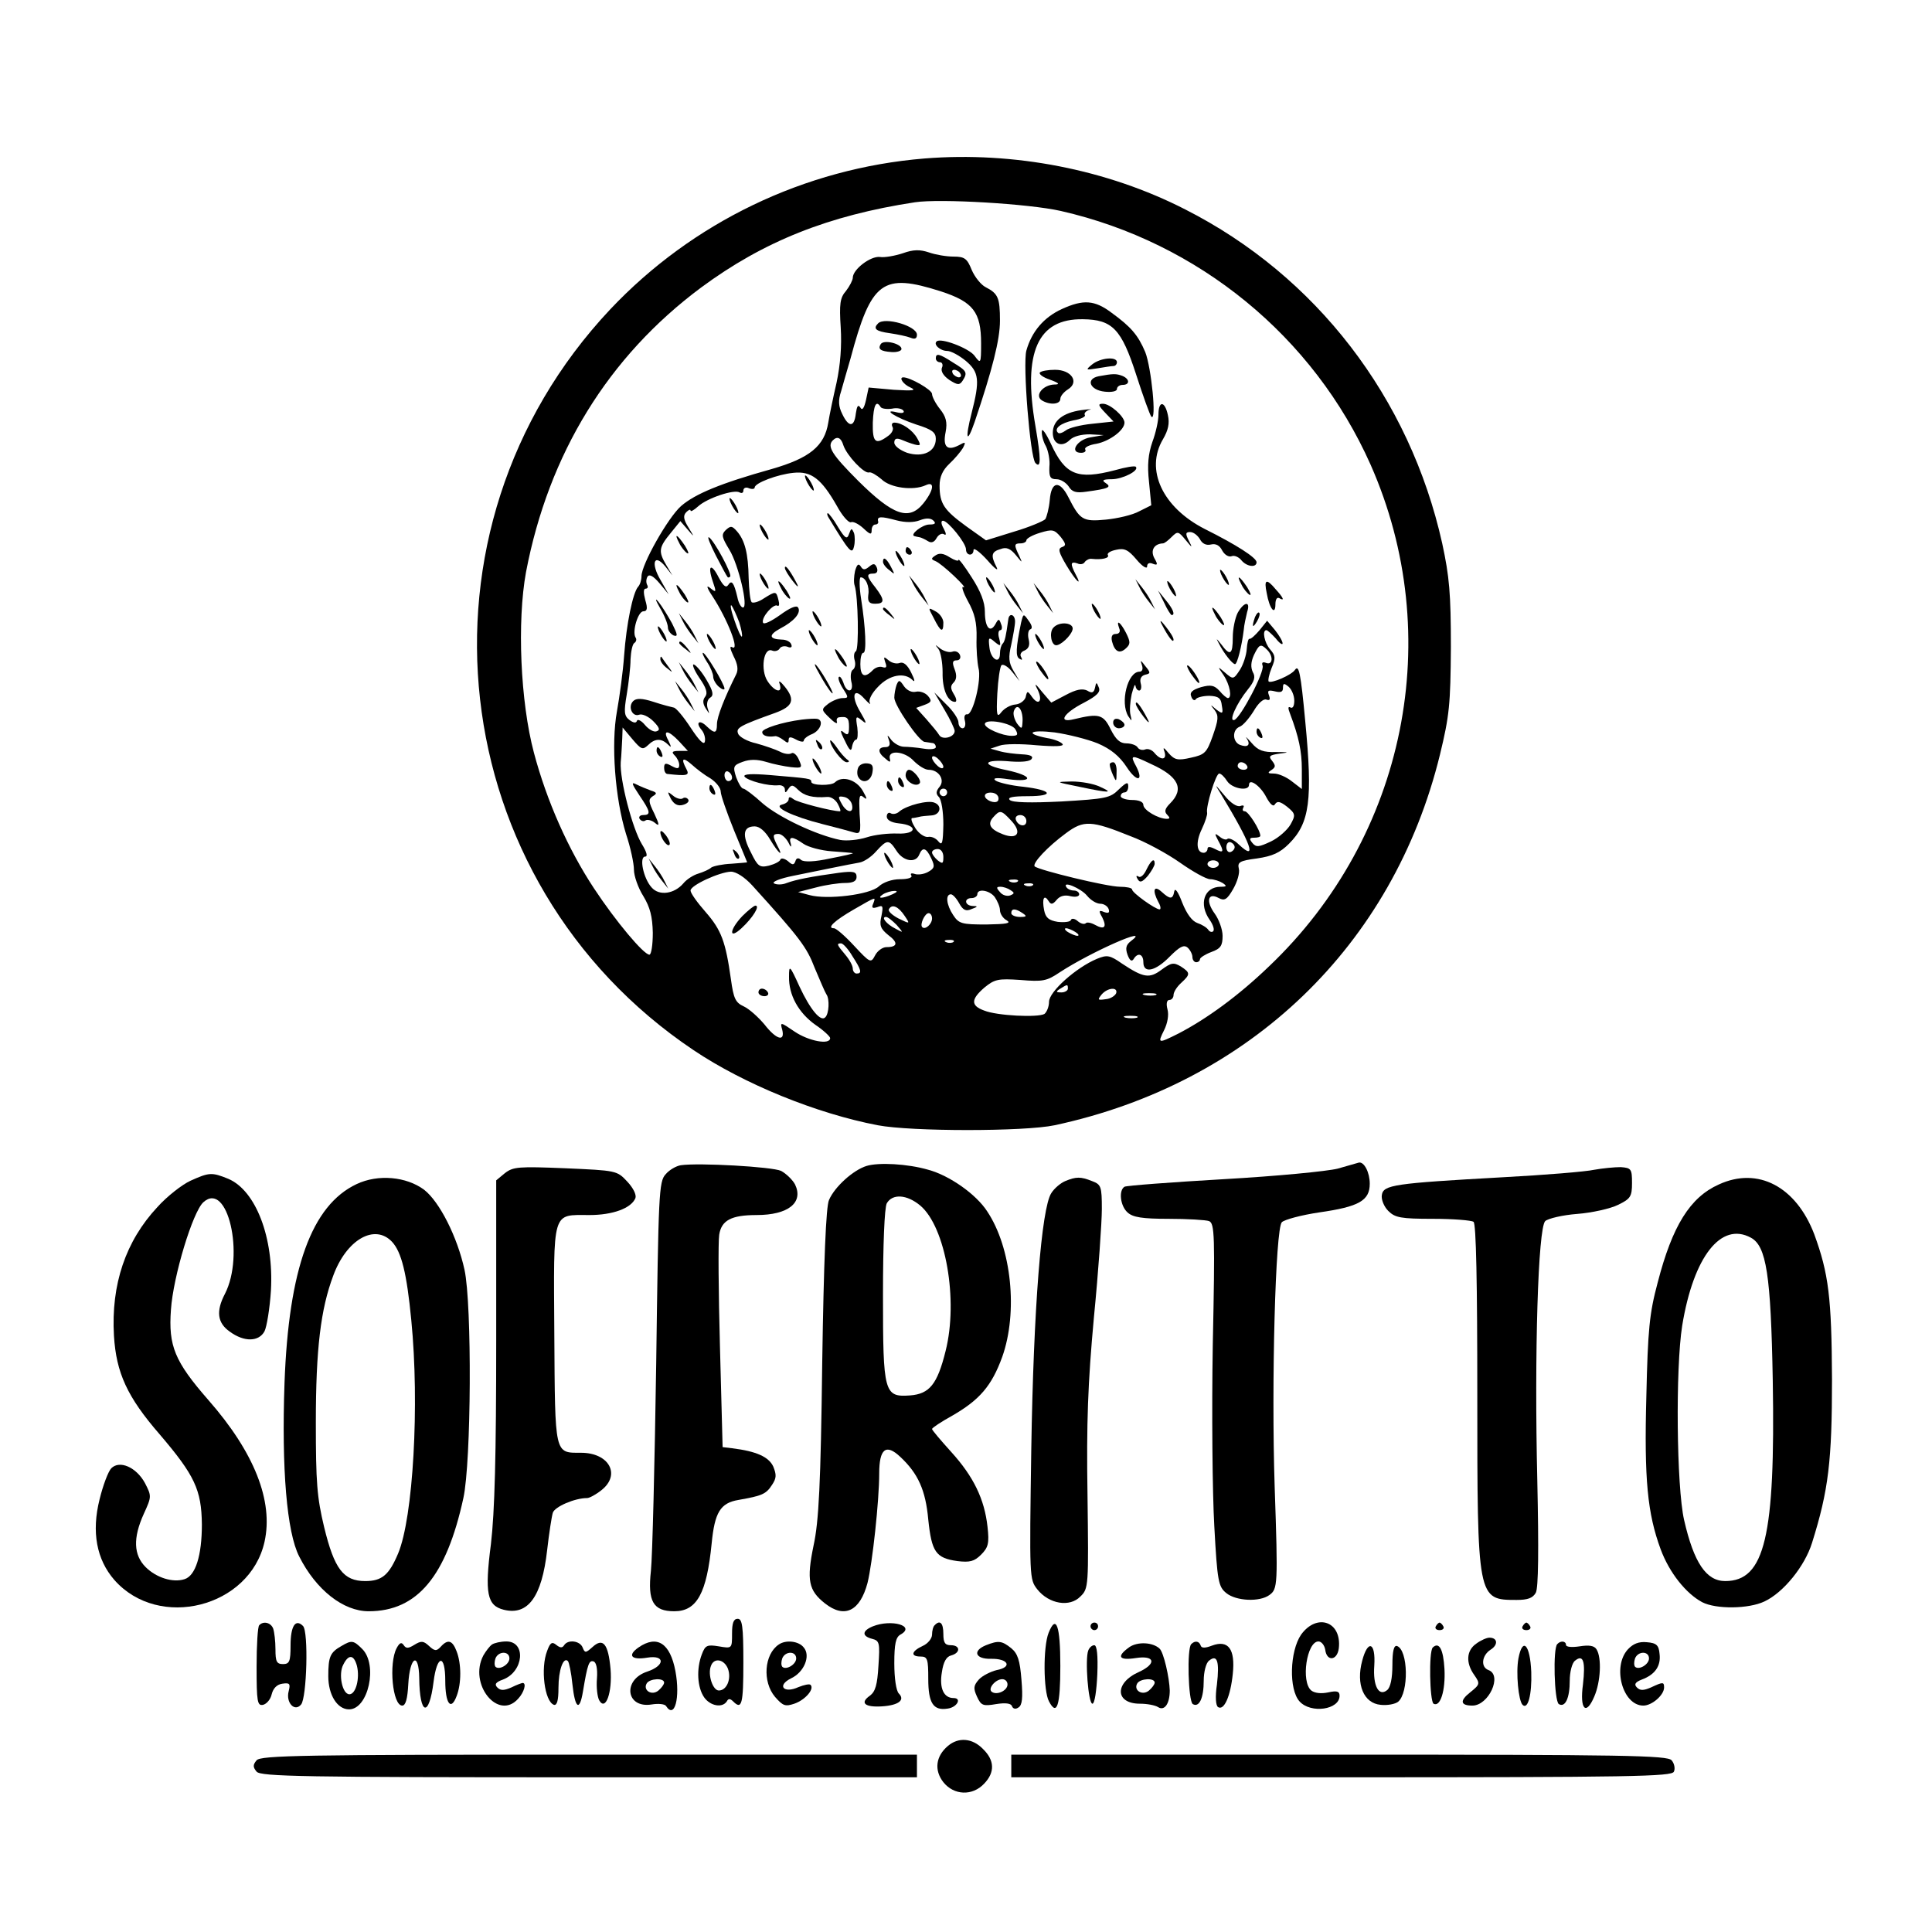
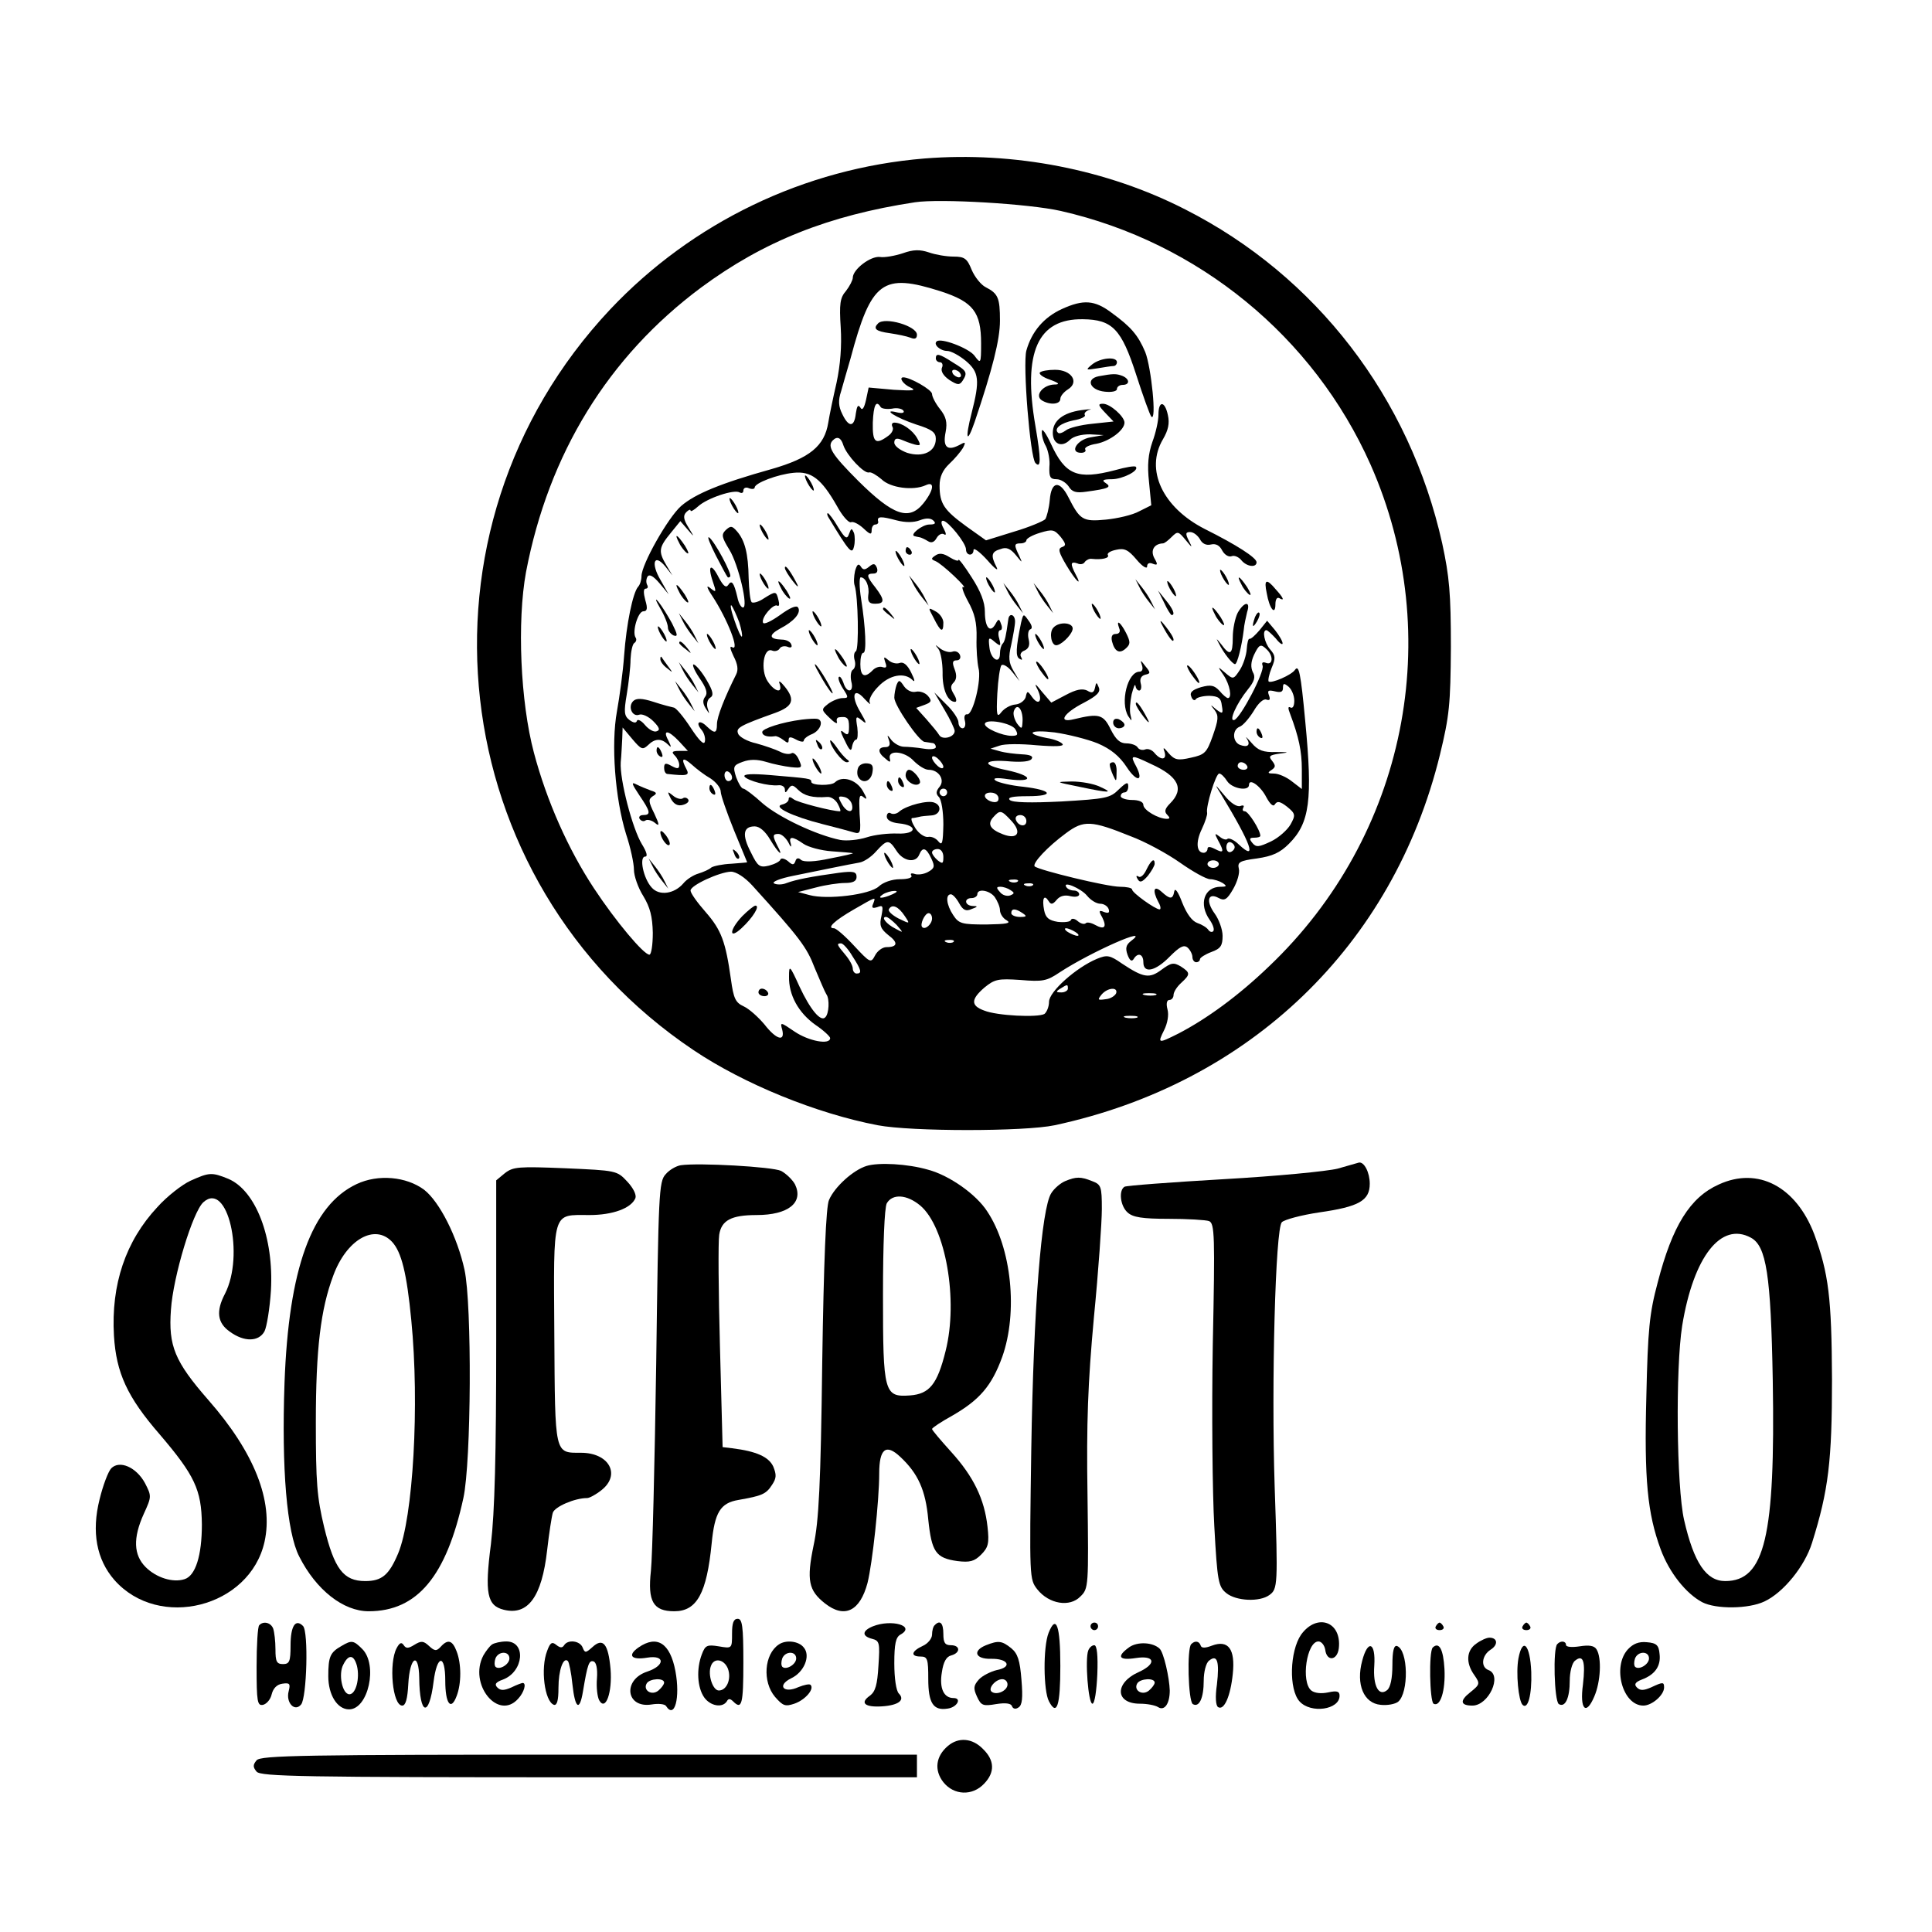
<svg xmlns="http://www.w3.org/2000/svg" version="1.0" width="512pt" height="512pt" viewBox="0 0 512 512" preserveAspectRatio="xMidYMid meet">
  <g transform="translate(0,512) scale(0.1,-0.1)" fill="#000000" stroke="none">
    <path d="M2450 4700 c-318 -26 -615 -169 -833 -400 -549 -584 -444 -1517 221 -1963 134 -90 326 -168 488 -199 89 -17 389 -17 469 0 517 111 897 476 1021 982 25 103 28 133 29 285 0 142 -4 187 -23 275 -86 386 -334 709 -681 885 -207 106 -454 154 -691 135z m361 -139 c365 -83 670 -333 821 -672 201 -454 94 -985 -269 -1330 -81 -78 -165 -139 -240 -178 -54 -27 -56 -27 -38 9 9 18 13 40 9 55 -4 15 -2 25 5 25 6 0 11 6 11 13 0 8 9 22 20 32 25 23 25 27 -1 44 -19 11 -25 10 -51 -9 -32 -24 -48 -21 -104 16 -33 23 -40 24 -67 13 -55 -23 -127 -87 -127 -114 0 -13 -6 -27 -12 -32 -17 -10 -126 -5 -160 9 -36 13 -35 30 1 61 27 22 36 24 95 20 59 -5 70 -3 104 20 84 55 248 127 189 83 -13 -10 -15 -19 -9 -36 6 -16 11 -19 16 -12 11 19 26 14 26 -8 0 -31 32 -24 70 15 26 26 37 32 47 24 7 -6 13 -18 13 -25 0 -8 5 -14 10 -14 6 0 10 4 10 8 0 4 14 13 30 19 25 9 30 17 30 43 0 17 -10 44 -21 59 -24 33 -18 57 11 41 15 -8 22 -4 38 24 11 19 18 43 15 54 -4 17 2 21 48 27 41 6 61 15 85 39 55 55 63 116 43 325 -12 129 -17 150 -27 136 -9 -14 -63 -37 -70 -31 -2 3 1 19 8 36 11 26 10 33 -4 49 -15 17 -22 51 -10 51 3 0 14 -10 25 -22 10 -13 18 -18 18 -13 0 6 -9 21 -20 35 l-21 25 -20 -25 c-12 -14 -23 -24 -27 -23 -3 1 -6 -12 -7 -27 -1 -16 -9 -41 -18 -55 -17 -26 -18 -26 -39 -8 -21 18 -21 18 -4 -7 16 -24 23 -60 11 -60 -3 0 -13 8 -22 19 -14 15 -23 17 -49 10 -23 -7 -31 -14 -26 -25 3 -9 9 -12 12 -7 3 5 20 9 36 9 24 -1 31 -6 33 -26 4 -22 2 -23 -15 -10 -16 14 -17 14 -4 -2 11 -15 10 -25 -5 -68 -16 -45 -21 -50 -58 -58 -35 -8 -43 -6 -59 12 -13 16 -16 17 -11 4 7 -22 -9 -24 -26 -4 -6 8 -17 13 -25 10 -7 -3 -16 -1 -20 5 -3 6 -17 11 -30 11 -17 0 -28 10 -42 38 -19 39 -31 42 -97 26 -44 -11 -28 16 27 44 34 18 44 28 39 40 -6 15 -7 15 -10 0 -3 -14 -8 -16 -21 -8 -13 6 -29 3 -57 -12 l-38 -20 -24 28 c-19 24 -22 25 -12 6 14 -29 3 -44 -15 -19 -12 17 -13 17 -17 -1 -3 -9 -15 -18 -27 -19 -13 -1 -29 -10 -37 -20 -12 -16 -14 -10 -11 49 2 37 7 71 11 75 4 4 17 -3 28 -17 l20 -25 -16 27 c-13 22 -14 36 -6 70 5 24 10 51 10 61 0 19 -16 24 -18 5 -6 -44 -9 -58 -15 -64 -4 -4 -7 -16 -7 -26 0 -30 -25 -15 -28 17 -3 26 -2 28 14 14 16 -13 17 -12 12 9 -4 12 -2 22 3 22 4 0 6 7 2 16 -5 15 -7 15 -15 0 -14 -25 -28 -9 -28 33 0 25 -11 54 -35 91 -19 30 -35 51 -35 46 0 -4 -10 -1 -23 7 -17 11 -28 12 -38 5 -12 -8 -12 -10 0 -15 8 -3 30 -21 50 -40 20 -19 31 -32 24 -29 -6 4 -1 -13 12 -37 18 -32 24 -57 23 -98 -1 -29 2 -65 5 -79 9 -31 -15 -126 -30 -123 -6 1 -9 -6 -6 -17 3 -11 0 -20 -6 -20 -6 0 -11 7 -11 16 0 8 -14 30 -32 47 l-32 32 27 -46 c15 -25 27 -51 27 -56 0 -17 -33 -25 -41 -11 -4 7 -20 26 -34 42 l-27 30 22 8 c19 7 20 11 9 24 -7 8 -21 13 -31 11 -11 -3 -24 3 -32 14 -12 18 -14 18 -20 4 -3 -9 -6 -24 -6 -34 0 -20 65 -115 80 -117 6 -1 15 -2 20 -3 6 0 10 -5 10 -11 0 -5 -14 -7 -32 -4 -18 3 -42 5 -52 5 -11 0 -25 8 -33 17 -12 16 -13 16 -7 0 4 -12 1 -18 -10 -18 -20 0 -21 -14 0 -30 12 -11 15 -11 12 0 -5 24 40 19 63 -6 13 -13 30 -24 40 -24 27 0 44 -27 29 -45 -10 -12 -10 -19 -2 -27 7 -7 12 -39 12 -73 -1 -49 -3 -57 -13 -45 -7 9 -19 14 -28 12 -9 -1 -24 9 -33 23 -9 14 -13 26 -9 27 5 0 13 2 18 3 6 2 20 3 33 4 24 1 30 26 8 34 -17 7 -72 -7 -92 -23 -7 -7 -18 -9 -24 -5 -5 3 -10 -1 -10 -9 0 -9 12 -16 32 -18 51 -5 48 -29 -3 -27 -24 1 -61 -3 -82 -10 -22 -7 -53 -10 -70 -7 -64 13 -163 60 -206 97 -24 22 -47 39 -51 39 -5 0 -13 14 -19 30 -9 28 -8 32 17 41 19 7 38 7 62 0 19 -6 49 -12 66 -14 30 -3 31 -2 21 20 -5 12 -14 20 -19 17 -6 -4 -20 -2 -31 4 -12 6 -41 16 -63 22 -23 5 -45 17 -48 26 -6 15 4 21 99 55 46 17 53 34 25 69 -12 15 -18 18 -14 8 9 -27 -13 -22 -32 7 -19 29 -11 90 12 81 7 -3 16 -1 20 5 3 6 13 8 21 5 9 -4 13 -1 10 6 -2 7 -13 13 -25 13 -34 1 -36 12 -5 29 37 19 57 42 48 56 -4 7 -22 -1 -48 -20 -24 -17 -43 -26 -45 -20 -5 14 28 51 38 45 5 -3 6 4 3 15 -6 24 -7 24 -39 4 -13 -9 -28 -13 -32 -10 -4 4 -7 33 -8 64 -1 65 -10 100 -31 124 -13 15 -17 15 -30 3 -12 -12 -10 -19 10 -52 24 -39 51 -153 36 -153 -5 0 -12 12 -15 28 -9 38 -15 46 -24 32 -6 -9 -13 -3 -25 19 -20 40 -31 34 -16 -10 10 -29 9 -30 -6 -18 -12 10 -11 3 5 -21 40 -61 74 -148 52 -135 -7 4 -5 -5 4 -24 11 -21 13 -36 7 -48 -31 -62 -51 -113 -51 -132 0 -25 -6 -26 -27 -6 -19 19 -31 11 -14 -9 7 -8 11 -22 9 -31 -2 -11 -15 2 -38 37 -19 29 -39 53 -45 53 -5 1 -29 7 -53 15 -31 10 -46 10 -54 2 -15 -15 -2 -43 16 -36 8 3 25 -5 37 -17 17 -17 19 -24 9 -27 -7 -3 -21 5 -31 17 -9 11 -19 16 -21 11 -2 -7 -9 -6 -20 2 -14 11 -15 21 -7 68 5 30 10 72 10 93 1 20 5 40 10 43 5 3 7 10 3 15 -9 16 7 69 21 69 10 0 12 7 5 30 -5 19 -5 30 1 30 6 0 7 5 4 10 -3 6 -3 15 1 22 5 7 15 2 32 -18 l24 -29 -21 37 c-27 45 -18 73 12 37 l19 -24 -16 27 c-22 37 -20 47 11 85 l26 32 19 -22 c19 -22 19 -22 2 6 -13 21 -14 31 -5 40 6 6 11 8 11 4 0 -4 9 1 20 11 24 22 96 46 110 37 6 -3 10 -1 10 5 0 7 7 10 15 6 8 -3 15 -2 15 2 0 12 61 35 103 39 47 5 74 -16 115 -88 14 -26 31 -45 37 -43 6 3 21 -5 33 -16 18 -17 22 -18 22 -5 0 8 4 15 10 15 5 0 9 4 7 9 -3 13 8 13 49 2 23 -6 45 -6 61 0 18 7 30 6 37 -1 7 -7 4 -10 -11 -10 -19 0 -54 -28 -39 -31 3 -1 9 -2 14 -3 4 -1 13 -5 21 -10 9 -6 17 -3 23 8 5 9 14 14 20 10 6 -4 6 2 -1 15 -7 12 -8 21 -2 21 13 0 61 -59 61 -76 0 -17 20 -19 20 -1 1 6 17 -6 37 -28 19 -22 30 -30 24 -18 -16 31 -14 41 11 48 15 6 26 1 40 -16 18 -22 18 -22 9 -2 -14 29 -14 33 4 33 8 0 15 4 15 8 0 5 16 14 36 20 33 10 38 9 55 -11 14 -18 15 -23 3 -27 -11 -4 -8 -14 12 -48 25 -42 44 -60 24 -23 -14 27 -13 34 5 28 8 -4 17 -2 20 4 4 5 12 9 18 8 27 -3 48 2 43 10 -3 5 7 11 22 14 22 5 32 0 54 -26 15 -18 28 -26 28 -18 0 8 6 11 15 7 13 -5 14 -2 4 15 -11 21 0 38 23 39 4 0 14 8 23 17 16 16 18 15 37 -8 18 -22 19 -22 8 -1 -9 18 -8 22 4 22 9 0 20 -9 26 -19 6 -12 17 -17 29 -14 13 3 23 -2 30 -16 6 -11 17 -18 25 -15 7 3 19 -2 26 -11 14 -17 40 -20 40 -5 0 12 -53 46 -137 88 -112 57 -159 157 -111 238 14 24 18 42 13 64 -8 38 -25 39 -25 1 0 -16 -7 -48 -16 -72 -11 -32 -14 -61 -9 -106 l6 -62 -32 -16 c-18 -10 -58 -19 -88 -22 -62 -6 -69 -1 -100 60 -23 45 -45 42 -49 -8 -2 -22 -8 -45 -12 -51 -5 -5 -42 -21 -83 -33 l-74 -23 -52 37 c-59 43 -71 60 -71 108 0 23 8 41 26 58 14 13 30 32 36 42 8 16 7 17 -11 7 -31 -16 -43 -4 -35 35 5 26 1 41 -15 61 -12 15 -21 33 -21 40 0 11 -58 44 -76 44 -13 0 0 -19 19 -27 17 -8 6 -9 -44 -6 l-67 6 -7 -33 c-5 -22 -10 -29 -15 -20 -6 9 -9 4 -12 -16 -4 -37 -19 -37 -36 -1 -10 20 -11 36 -3 60 5 17 16 57 25 87 55 206 85 227 239 178 86 -28 107 -55 107 -138 0 -55 -1 -55 -18 -32 -16 20 -90 48 -100 37 -9 -8 10 -25 28 -25 10 0 32 -12 49 -26 36 -30 38 -52 16 -138 -18 -70 -13 -85 8 -24 47 139 67 218 67 268 0 61 -5 72 -38 89 -12 6 -29 27 -37 46 -12 30 -19 35 -48 35 -19 0 -48 5 -65 11 -24 8 -41 8 -69 -2 -21 -7 -49 -12 -61 -10 -25 3 -72 -33 -72 -55 0 -6 -8 -22 -18 -35 -16 -18 -18 -35 -14 -97 3 -49 -1 -99 -11 -146 -9 -39 -19 -87 -22 -106 -10 -62 -49 -94 -150 -123 -136 -38 -203 -66 -240 -98 -35 -31 -105 -155 -105 -186 0 -10 -4 -23 -9 -28 -14 -16 -31 -99 -37 -182 -3 -43 -12 -109 -19 -148 -16 -87 -5 -231 24 -325 12 -36 21 -78 21 -95 0 -16 11 -48 25 -70 18 -30 24 -54 25 -97 0 -32 -4 -58 -9 -58 -15 0 -89 88 -147 176 -68 103 -125 231 -159 359 -36 135 -45 348 -21 479 60 314 218 571 464 754 165 122 337 191 567 226 67 10 302 -4 386 -23z m-477 -520 c3 -4 16 -6 30 -4 13 3 26 0 30 -5 4 -6 -3 -8 -16 -5 -43 11 -4 -14 50 -32 42 -13 52 -21 52 -38 0 -34 -34 -50 -76 -37 -19 7 -34 18 -34 27 0 10 5 13 18 8 9 -4 25 -10 36 -13 16 -4 17 -2 7 16 -12 22 -41 42 -61 42 -6 0 -8 -5 -5 -11 4 -6 -1 -17 -11 -24 -34 -25 -42 -18 -41 35 2 47 9 61 21 41z m-99 -101 c9 -27 55 -76 68 -72 5 2 20 -7 33 -18 23 -23 84 -31 117 -16 25 12 22 -13 -6 -48 -38 -47 -80 -32 -172 59 -70 70 -84 92 -68 108 12 12 22 7 28 -13z m-276 -469 c6 -19 9 -36 7 -38 -2 -2 -11 17 -20 44 -9 26 -12 43 -7 38 4 -6 13 -25 20 -44z m1399 -73 c17 -17 15 -41 -2 -35 -10 4 -13 1 -10 -7 6 -16 -58 -138 -75 -144 -16 -5 6 44 36 81 17 21 21 33 13 46 -6 13 -5 27 3 45 14 29 18 31 35 14z m72 -135 c0 -14 -4 -21 -10 -18 -7 4 -7 -2 -1 -17 23 -61 31 -99 31 -147 l0 -52 -26 20 c-15 12 -36 21 -48 21 -16 0 -18 2 -7 9 12 8 12 12 2 25 -10 12 -7 15 21 19 26 3 24 4 -10 4 -34 -1 -48 4 -65 24 -12 14 -18 19 -13 12 11 -17 3 -25 -18 -17 -20 8 -21 40 -1 48 9 3 25 22 37 41 12 21 26 34 34 31 9 -3 11 0 7 11 -5 13 -2 15 15 11 16 -4 22 -2 22 9 0 13 3 13 15 3 8 -7 15 -23 15 -37z m-720 -51 c-1 -25 -2 -26 -15 -9 -7 11 -11 25 -8 33 8 22 23 6 23 -24z m-19 -25 c8 -14 6 -17 -10 -17 -25 0 -71 20 -71 31 0 16 72 3 81 -14z m-974 -42 c18 18 35 19 52 3 11 -11 11 -9 2 10 -16 29 0 28 29 -3 l23 -25 -23 0 c-19 0 -21 -3 -12 -12 7 -7 12 -18 12 -25 0 -11 -5 -11 -20 -3 -16 9 -20 8 -20 -5 0 -8 3 -15 8 -16 54 -6 60 -4 51 13 -15 28 -10 33 14 12 12 -11 34 -28 50 -37 15 -10 27 -25 27 -35 0 -9 16 -55 35 -102 19 -46 35 -85 35 -85 0 -1 -19 -2 -42 -4 -23 -1 -47 -6 -53 -10 -5 -5 -21 -12 -34 -16 -14 -4 -32 -16 -40 -26 -24 -28 -64 -34 -84 -11 -22 24 -34 82 -17 82 7 0 4 12 -9 33 -25 41 -59 171 -56 217 2 19 3 48 4 63 l1 29 26 -31 c23 -27 27 -29 41 -16z m1192 5 c35 -15 58 -34 77 -63 26 -40 46 -39 25 2 -17 31 -14 32 40 6 73 -33 88 -66 50 -104 -14 -14 -16 -22 -8 -30 8 -8 8 -11 -1 -11 -22 0 -62 23 -62 37 0 8 -12 13 -30 13 -16 0 -30 5 -30 10 0 6 5 10 10 10 6 0 10 7 10 16 0 13 -5 11 -25 -8 -23 -23 -34 -25 -152 -32 -82 -4 -130 -3 -137 4 -7 7 8 10 48 10 72 0 65 16 -12 25 -32 3 -65 11 -73 16 -10 7 0 9 33 4 69 -9 66 9 -4 24 -71 14 -63 30 11 23 30 -2 51 0 55 7 5 7 -4 11 -26 12 -18 1 -44 4 -58 8 l-25 7 24 8 c13 5 57 5 98 1 49 -4 73 -3 69 3 -3 5 -21 13 -41 16 -61 12 -46 23 20 15 35 -5 87 -18 114 -29z m-409 -62 c0 -6 -7 -5 -15 2 -8 7 -15 17 -15 22 0 6 7 5 15 -2 8 -7 15 -17 15 -22z m805 2 c3 -5 -1 -10 -9 -10 -9 0 -16 5 -16 10 0 6 4 10 9 10 6 0 13 -4 16 -10z m-1365 -31 c0 -5 -4 -9 -10 -9 -5 0 -10 7 -10 16 0 8 5 12 10 9 6 -3 10 -10 10 -16z m1312 -9 c13 -20 58 -28 58 -10 0 19 31 -3 46 -33 11 -20 19 -26 23 -18 6 9 14 7 32 -7 22 -18 23 -22 9 -47 -8 -14 -31 -35 -52 -45 -32 -15 -39 -16 -49 -4 -9 11 -8 14 5 14 9 0 16 2 16 5 0 15 -32 65 -41 65 -6 0 -7 4 -4 10 3 5 0 7 -8 4 -9 -3 -26 8 -42 28 -27 32 -27 32 -9 3 80 -132 97 -180 47 -133 -12 12 -26 18 -30 15 -3 -4 -13 -1 -21 6 -13 10 -14 9 -4 -10 17 -31 15 -35 -8 -23 -14 7 -20 7 -20 0 0 -5 -5 -10 -10 -10 -19 0 -22 28 -5 63 9 19 15 38 14 43 -4 16 23 104 32 104 5 0 14 -9 21 -20z m-742 -30 c0 -5 -4 -10 -10 -10 -5 0 -10 5 -10 10 0 6 5 10 10 10 6 0 10 -4 10 -10z m134 -9 c3 -4 3 -11 0 -14 -8 -8 -34 3 -34 14 0 11 27 12 34 0z m36 -66 c29 -31 17 -51 -22 -36 -34 13 -42 27 -26 45 18 20 21 20 48 -9z m40 -1 c0 -17 -22 -14 -28 4 -2 7 3 12 12 12 9 0 16 -7 16 -16z m276 -40 c38 -14 97 -46 131 -70 34 -24 70 -44 80 -44 10 0 25 -5 33 -10 12 -8 11 -10 -5 -10 -44 0 -59 -46 -29 -88 9 -13 13 -26 9 -30 -3 -3 -9 -2 -13 4 -4 6 -17 14 -29 18 -14 5 -28 24 -40 54 -11 29 -19 40 -21 30 -4 -22 -11 -22 -34 -1 -20 18 -25 4 -8 -28 6 -10 7 -19 3 -19 -11 0 -73 44 -73 53 0 4 -15 7 -32 7 -34 0 -215 44 -226 54 -7 8 34 52 83 88 47 35 67 34 171 -8z m-955 -9 c22 -37 37 -49 19 -16 -13 26 -13 31 3 31 8 0 19 -10 26 -22 6 -13 9 -15 7 -5 -7 21 3 22 33 1 13 -9 47 -18 75 -20 28 -2 53 -4 56 -5 3 -1 -24 -7 -60 -14 -41 -9 -69 -10 -77 -4 -7 7 -13 5 -15 -3 -4 -11 -8 -11 -20 0 -9 7 -18 9 -20 4 -1 -5 -15 -12 -30 -16 -25 -6 -30 -2 -48 35 -24 46 -21 69 10 69 13 0 28 -13 41 -35z m335 -30 c18 -28 51 -33 60 -10 9 22 19 18 32 -10 10 -21 9 -26 -9 -36 -11 -6 -27 -8 -35 -5 -9 3 -12 1 -9 -4 4 -6 -9 -10 -30 -10 -21 0 -44 -8 -56 -19 -23 -22 -137 -36 -184 -23 l-30 8 47 12 c26 7 61 12 77 12 22 0 31 5 31 16 0 14 -8 16 -47 11 -73 -10 -114 -18 -138 -27 -12 -5 -27 -5 -34 -1 -6 4 16 13 51 20 35 7 83 17 108 22 25 5 55 11 67 13 13 2 33 16 45 30 29 32 34 32 54 1z m896 10 c0 -5 -5 -11 -11 -13 -6 -2 -11 4 -11 13 0 9 5 15 11 13 6 -2 11 -8 11 -13z m-772 -26 c0 -18 -2 -19 -15 -9 -8 7 -15 16 -15 21 0 5 7 9 15 9 9 0 15 -9 15 -21z m730 -19 c0 -5 -7 -10 -15 -10 -8 0 -15 5 -15 10 0 6 7 10 15 10 8 0 15 -4 15 -10z m-1236 -57 c126 -139 144 -163 165 -218 14 -33 27 -64 31 -70 9 -12 7 -52 -3 -61 -12 -13 -40 21 -68 81 -26 57 -28 59 -28 27 -1 -49 25 -96 70 -128 21 -14 39 -31 39 -35 0 -19 -57 -8 -94 17 -38 26 -39 26 -33 5 8 -33 -16 -26 -47 14 -16 19 -40 41 -55 48 -22 10 -27 21 -34 72 -14 99 -25 130 -67 178 -22 25 -40 50 -40 57 0 14 77 49 107 50 14 0 37 -15 57 -37z m703 11 c-3 -3 -12 -4 -19 -1 -8 3 -5 6 6 6 11 1 17 -2 13 -5z m40 -10 c-3 -3 -12 -4 -19 -1 -8 3 -5 6 6 6 11 1 17 -2 13 -5z m144 -28 c10 -12 25 -21 35 -21 9 0 19 -6 22 -14 3 -10 0 -12 -12 -8 -14 6 -15 3 -5 -14 13 -26 6 -34 -19 -20 -11 6 -22 8 -25 4 -4 -3 -13 -1 -21 6 -8 7 -16 8 -18 3 -1 -5 -17 -7 -35 -5 -24 4 -32 11 -36 31 -6 31 0 43 12 24 6 -10 11 -9 21 3 9 11 22 14 37 10 13 -3 23 -1 23 5 0 5 -6 10 -14 10 -8 0 -17 4 -20 9 -12 18 39 -3 55 -23z m-203 15 c11 -7 11 -9 -1 -14 -9 -3 -21 1 -27 9 -10 11 -10 14 1 14 8 0 20 -4 27 -9z m-313 -11 c-27 -12 -43 -12 -25 0 8 5 22 9 30 9 10 0 8 -3 -5 -9z m271 -7 c7 -10 14 -26 14 -35 0 -9 8 -22 18 -27 13 -8 -1 -10 -54 -11 -65 0 -73 2 -88 25 -18 27 -21 55 -6 55 5 0 15 -11 22 -24 10 -18 18 -22 33 -15 17 6 17 8 3 8 -22 1 -24 21 -3 21 8 0 15 5 15 10 0 16 32 11 46 -7z m-322 -18 c-5 -11 -2 -13 11 -9 15 6 16 3 11 -23 -6 -25 -3 -34 18 -51 27 -20 25 -32 -5 -32 -10 0 -24 -10 -30 -22 -11 -21 -13 -20 -55 25 -24 26 -48 47 -54 47 -20 0 1 20 53 50 61 35 58 34 51 15z m84 -33 c14 -21 14 -21 -17 -6 -17 9 -29 20 -25 25 8 14 25 7 42 -19z m312 8 c12 -8 11 -10 -7 -10 -13 0 -23 5 -23 10 0 13 11 13 30 0z m-240 -14 c0 -15 -18 -31 -26 -23 -7 7 7 37 17 37 5 0 9 -6 9 -14z m-94 -17 c19 -22 19 -22 -3 -10 -24 12 -39 31 -25 31 5 0 17 -10 28 -21z m474 -19 c8 -5 11 -10 5 -10 -5 0 -17 5 -25 10 -8 5 -10 10 -5 10 6 0 17 -5 25 -10z m-323 -26 c-3 -3 -12 -4 -19 -1 -8 3 -5 6 6 6 11 1 17 -2 13 -5z m-268 -38 c24 -37 26 -46 11 -46 -5 0 -10 6 -10 13 0 8 -9 24 -20 37 -22 26 -24 30 -11 30 5 0 19 -15 30 -34z m571 -86 c0 -5 -8 -10 -17 -10 -15 0 -16 2 -3 10 19 12 20 12 20 0z m128 -12 c-3 -7 -15 -15 -28 -16 -21 -3 -22 -2 -11 12 16 19 44 21 39 4z m105 -5 c-7 -2 -21 -2 -30 0 -10 3 -4 5 12 5 17 0 24 -2 18 -5z m-50 -60 c-7 -2 -21 -2 -30 0 -10 3 -4 5 12 5 17 0 24 -2 18 -5z" />
    <path d="M2814 4301 c-48 -22 -80 -60 -94 -110 -10 -36 10 -284 24 -298 15 -16 15 10 0 98 -34 196 6 285 126 283 78 -1 102 -26 141 -147 18 -56 36 -106 40 -111 15 -16 0 131 -16 171 -19 45 -38 67 -89 104 -45 34 -75 36 -132 10z" />
    <path d="M2327 4263 c-14 -14 -6 -21 31 -26 20 -3 45 -8 55 -12 12 -5 17 -2 17 8 0 23 -85 48 -103 30z" />
-     <path d="M2334 4208 c-8 -13 -1 -19 29 -21 14 -1 26 3 26 8 1 14 -47 26 -55 13z" />
    <path d="M2480 4170 c0 -5 5 -10 11 -10 6 0 9 -7 5 -15 -3 -9 4 -21 20 -32 22 -14 27 -14 35 -2 14 22 11 26 -25 48 -37 24 -46 26 -46 11z m65 -40 c3 -5 2 -10 -4 -10 -5 0 -13 5 -16 10 -3 6 -2 10 4 10 5 0 13 -4 16 -10z" />
    <path d="M2894 4154 c-18 -15 -17 -15 15 -10 18 3 37 6 42 6 5 0 9 5 9 10 0 16 -44 12 -66 -6z" />
    <path d="M2756 4133 c-4 -4 8 -13 26 -19 25 -9 28 -13 12 -13 -30 -1 -53 -29 -33 -42 21 -13 49 -11 49 4 0 7 9 18 20 25 31 19 10 52 -34 52 -18 0 -36 -3 -40 -7z" />
    <path d="M2912 4123 c-36 -7 -24 -37 16 -41 18 -2 32 1 32 7 0 6 7 11 15 11 20 0 19 16 -1 24 -16 6 -24 6 -62 -1z" />
    <path d="M2929 4026 l22 -23 -56 -6 c-31 -3 -63 -11 -71 -18 -8 -6 -17 -9 -20 -6 -12 11 7 26 41 33 19 3 33 10 30 14 -3 5 3 11 12 14 10 2 0 2 -22 -1 -48 -7 -75 -28 -75 -60 0 -30 24 -40 45 -19 10 10 31 15 53 15 l37 -2 -35 -6 c-36 -6 -57 -41 -25 -41 9 0 14 4 11 9 -3 5 10 12 30 15 35 7 74 36 74 56 0 16 -38 50 -57 50 -14 0 -13 -4 6 -24z" />
    <path d="M2761 3977 c-1 -10 4 -28 11 -40 6 -12 11 -37 9 -54 -1 -27 2 -33 19 -33 11 0 25 -9 32 -19 9 -15 20 -18 47 -14 59 8 68 12 51 23 -11 7 -7 10 16 10 29 0 74 23 64 33 -3 3 -27 -1 -55 -9 -100 -26 -132 -13 -170 70 -13 28 -24 43 -24 33z" />
    <path d="M2140 3840 c6 -11 13 -20 16 -20 2 0 0 9 -6 20 -6 11 -13 20 -16 20 -2 0 0 -9 6 -20z" />
    <path d="M1940 3780 c6 -11 13 -20 16 -20 2 0 0 9 -6 20 -6 11 -13 20 -16 20 -2 0 0 -9 6 -20z" />
    <path d="M2196 3748 c55 -91 62 -98 67 -77 3 11 3 28 0 37 -6 13 -7 13 -13 -3 -5 -15 -10 -13 -29 18 -12 21 -25 37 -27 37 -3 0 -2 -6 2 -12z" />
    <path d="M2020 3710 c6 -11 13 -20 16 -20 2 0 0 9 -6 20 -6 11 -13 20 -16 20 -2 0 0 -9 6 -20z" />
    <path d="M1800 3681 c5 -11 15 -23 21 -27 6 -3 3 5 -6 20 -20 30 -30 35 -15 7z" />
    <path d="M1897 3648 c15 -29 29 -55 31 -57 1 -2 4 -2 7 1 6 6 -42 95 -56 104 -6 3 3 -18 18 -48z" />
    <path d="M2400 3660 c0 -5 5 -10 11 -10 5 0 7 5 4 10 -3 6 -8 10 -11 10 -2 0 -4 -4 -4 -10z" />
    <path d="M2380 3640 c6 -11 13 -20 16 -20 2 0 0 9 -6 20 -6 11 -13 20 -16 20 -2 0 0 -9 6 -20z" />
-     <path d="M2340 3631 c0 -5 7 -15 17 -22 15 -13 15 -12 4 9 -12 23 -21 28 -21 13z" />
    <path d="M2266 3607 c-3 -14 -4 -31 -1 -39 9 -27 12 -169 3 -174 -5 -3 -6 -14 -3 -24 3 -10 1 -21 -5 -25 -5 -3 -7 -17 -4 -31 8 -29 -12 -33 -21 -3 -4 11 -9 18 -12 15 -3 -3 2 -17 11 -31 15 -23 15 -25 -1 -25 -10 0 -27 -7 -38 -15 -19 -15 -19 -16 4 -38 12 -12 21 -17 19 -10 -2 6 0 11 5 12 22 3 27 -1 27 -25 0 -21 -3 -24 -14 -15 -10 9 -10 3 3 -22 12 -26 17 -30 19 -16 2 11 7 19 11 19 4 0 5 15 3 32 -5 30 -4 32 12 19 14 -12 13 -7 -4 22 -26 43 -18 68 11 35 12 -13 18 -17 14 -10 -4 7 6 26 22 42 30 32 70 39 91 18 8 -8 6 1 -3 19 -10 21 -21 30 -31 26 -8 -3 -21 0 -29 7 -13 11 -14 10 -9 -5 5 -13 3 -16 -7 -13 -8 3 -20 -1 -27 -9 -21 -21 -32 -15 -32 17 0 17 3 30 8 30 9 0 6 67 -6 143 -5 31 -5 57 -1 57 13 0 24 -24 20 -47 -2 -18 3 -23 18 -23 26 0 26 10 1 43 -24 30 -25 37 -5 37 9 0 12 6 9 15 -5 12 -9 13 -21 3 -11 -9 -16 -9 -22 1 -6 9 -10 5 -15 -12z" />
    <path d="M2080 3615 c0 -5 10 -21 21 -35 13 -17 17 -18 10 -5 -17 33 -31 51 -31 40z" />
    <path d="M3240 3590 c6 -11 13 -20 16 -20 2 0 0 9 -6 20 -6 11 -13 20 -16 20 -2 0 0 -9 6 -20z" />
    <path d="M2020 3580 c6 -11 13 -20 16 -20 2 0 0 9 -6 20 -6 11 -13 20 -16 20 -2 0 0 -9 6 -20z" />
    <path d="M2419 3575 c5 -11 17 -29 26 -40 l16 -20 -10 20 c-5 11 -17 29 -26 40 l-16 20 10 -20z" />
    <path d="M2620 3570 c6 -11 13 -20 16 -20 2 0 0 9 -6 20 -6 11 -13 20 -16 20 -2 0 0 -9 6 -20z" />
    <path d="M3290 3571 c5 -11 15 -23 21 -27 6 -3 3 5 -6 20 -20 30 -30 35 -15 7z" />
    <path d="M2070 3561 c5 -11 15 -23 21 -27 6 -3 3 5 -6 20 -20 30 -30 35 -15 7z" />
    <path d="M3019 3565 c5 -11 17 -29 26 -40 l16 -20 -10 20 c-5 11 -17 29 -26 40 l-16 20 10 -20z" />
    <path d="M3100 3560 c6 -11 13 -20 16 -20 2 0 0 9 -6 20 -6 11 -13 20 -16 20 -2 0 0 -9 6 -20z" />
    <path d="M3357 3548 c7 -41 23 -61 23 -29 0 12 4 19 10 16 15 -9 12 0 -9 23 -25 30 -32 27 -24 -10z" />
    <path d="M1800 3551 c5 -11 15 -23 21 -27 6 -3 3 5 -6 20 -20 30 -30 35 -15 7z" />
    <path d="M2669 3555 c5 -11 17 -29 26 -40 l16 -20 -10 20 c-5 11 -17 29 -26 40 l-16 20 10 -20z" />
    <path d="M2749 3555 c5 -11 17 -29 26 -40 l16 -20 -10 20 c-5 11 -17 29 -26 40 l-16 20 10 -20z" />
    <path d="M3085 3523 c8 -18 18 -33 20 -33 10 0 4 16 -16 40 l-20 25 16 -32z" />
    <path d="M1749 3509 c12 -20 21 -43 21 -52 0 -8 7 -17 15 -21 12 -4 11 2 -4 32 -11 20 -27 46 -36 57 -10 12 -8 5 4 -16z" />
    <path d="M2900 3500 c6 -11 13 -20 16 -20 2 0 0 9 -6 20 -6 11 -13 20 -16 20 -2 0 0 -9 6 -20z" />
    <path d="M3280 3496 c-7 -14 -13 -43 -13 -65 0 -46 -7 -51 -31 -18 -13 16 -14 17 -6 2 13 -26 36 -55 43 -55 6 0 18 49 23 90 1 14 6 35 9 48 10 30 -8 28 -25 -2z" />
    <path d="M2340 3506 c0 -2 8 -10 18 -17 15 -13 16 -12 3 4 -13 16 -21 21 -21 13z" />
    <path d="M2475 3481 c18 -36 25 -39 25 -11 0 10 -9 24 -21 30 -20 11 -20 11 -4 -19z" />
    <path d="M3220 3491 c5 -11 15 -23 21 -27 6 -3 3 5 -6 20 -20 30 -30 35 -15 7z" />
    <path d="M2160 3480 c6 -11 13 -20 16 -20 2 0 0 9 -6 20 -6 11 -13 20 -16 20 -2 0 0 -9 6 -20z" />
    <path d="M3326 3485 c-9 -26 -7 -32 5 -12 6 10 9 21 6 23 -2 3 -7 -2 -11 -11z" />
    <path d="M1809 3475 c5 -11 17 -29 26 -40 l16 -20 -10 20 c-5 11 -17 29 -26 40 l-16 20 10 -20z" />
    <path d="M2706 3470 c-14 -68 -15 -90 -4 -96 7 -4 8 -3 4 5 -4 6 0 14 9 17 11 5 15 14 11 30 -3 12 -1 24 4 26 7 2 5 11 -4 23 -14 20 -14 19 -20 -5z" />
    <path d="M3079 3465 c17 -33 31 -51 31 -40 0 6 -10 21 -21 35 -13 17 -17 18 -10 5z" />
    <path d="M2791 3456 c-11 -13 -5 -46 8 -46 12 0 38 24 43 40 7 20 -35 25 -51 6z" />
    <path d="M2966 3455 c4 -9 0 -15 -9 -15 -10 0 -13 -7 -10 -20 7 -27 20 -34 37 -18 12 11 12 17 0 41 -15 29 -27 37 -18 12z" />
    <path d="M1750 3440 c6 -11 13 -20 16 -20 2 0 0 9 -6 20 -6 11 -13 20 -16 20 -2 0 0 -9 6 -20z" />
    <path d="M2150 3430 c6 -11 13 -20 16 -20 2 0 0 9 -6 20 -6 11 -13 20 -16 20 -2 0 0 -9 6 -20z" />
    <path d="M1880 3420 c6 -11 13 -20 16 -20 2 0 0 9 -6 20 -6 11 -13 20 -16 20 -2 0 0 -9 6 -20z" />
    <path d="M2750 3420 c6 -11 13 -20 16 -20 2 0 0 9 -6 20 -6 11 -13 20 -16 20 -2 0 0 -9 6 -20z" />
    <path d="M1800 3416 c0 -2 8 -10 18 -17 15 -13 16 -12 3 4 -13 16 -21 21 -21 13z" />
    <path d="M2487 3400 c6 -8 11 -36 11 -62 -1 -44 13 -78 33 -78 5 0 4 9 -3 20 -9 15 -10 22 -1 31 8 8 9 19 3 35 -7 18 -6 24 5 24 8 0 12 6 9 14 -3 8 -12 12 -20 9 -8 -3 -22 1 -32 8 -15 12 -15 12 -5 -1z" />
    <path d="M2220 3381 c5 -11 15 -23 21 -27 6 -3 3 5 -6 20 -20 30 -30 35 -15 7z" />
    <path d="M2420 3380 c6 -11 13 -20 16 -20 2 0 0 9 -6 20 -6 11 -13 20 -16 20 -2 0 0 -9 6 -20z" />
-     <path d="M1874 3365 c9 -13 16 -31 16 -38 0 -8 7 -20 15 -27 8 -7 15 -9 15 -5 0 12 -50 95 -57 95 -3 0 2 -11 11 -25z" />
    <path d="M1750 3373 c0 -6 8 -17 18 -24 16 -13 16 -13 2 6 -8 11 -16 22 -17 24 -2 2 -3 0 -3 -6z" />
    <path d="M2171 3335 c12 -22 26 -44 32 -50 15 -16 -20 48 -38 70 -9 11 -7 2 6 -20z" />
    <path d="M2755 3346 c10 -14 19 -26 22 -26 7 0 -17 39 -28 46 -6 3 -3 -5 6 -20z" />
    <path d="M3026 3358 c4 -11 1 -18 -6 -18 -32 0 -52 -82 -30 -118 10 -15 10 -14 6 3 -3 11 -1 36 3 55 5 19 9 29 10 23 1 -7 5 -13 10 -13 5 0 7 9 4 19 -3 12 1 20 12 23 14 3 15 5 0 23 -12 16 -14 17 -9 3z" />
    <path d="M1809 3345 c5 -11 17 -29 26 -40 l16 -20 -10 20 c-5 11 -17 29 -26 40 l-16 20 10 -20z" />
    <path d="M1853 3324 c19 -27 23 -41 16 -50 -7 -9 -7 -18 1 -31 11 -17 11 -17 5 1 -3 11 0 23 7 27 10 6 8 17 -9 46 -12 21 -27 39 -34 42 -6 2 0 -14 14 -35z" />
    <path d="M3155 3336 c10 -14 19 -26 22 -26 7 0 -17 39 -28 46 -6 3 -3 -5 6 -20z" />
    <path d="M1799 3295 c5 -11 17 -29 26 -40 l16 -20 -10 20 c-5 11 -17 29 -26 40 l-16 20 10 -20z" />
    <path d="M3010 3255 c0 -5 10 -21 21 -35 13 -17 17 -18 10 -5 -17 33 -31 51 -31 40z" />
    <path d="M2125 3213 c-54 -7 -105 -24 -105 -33 0 -10 15 -14 34 -11 4 1 14 -4 22 -10 11 -9 14 -9 14 0 0 9 5 9 20 1 11 -6 20 -7 20 -3 0 5 10 13 23 18 22 10 31 37 12 40 -5 1 -23 0 -40 -2z" />
    <path d="M2950 3205 c0 -8 7 -15 15 -15 8 0 15 4 15 9 0 5 -7 11 -15 15 -9 3 -15 0 -15 -9z" />
    <path d="M2166 3147 c3 -10 9 -15 12 -12 3 3 0 11 -7 18 -10 9 -11 8 -5 -6z" />
    <path d="M2200 3157 c0 -15 32 -57 44 -57 7 0 8 3 0 8 -5 4 -18 18 -27 32 -9 13 -17 21 -17 17z" />
    <path d="M2160 3090 c6 -11 13 -20 16 -20 2 0 0 9 -6 20 -6 11 -13 20 -16 20 -2 0 0 -9 6 -20z" />
    <path d="M2274 3085 c-3 -8 -3 -19 1 -25 11 -18 33 -11 37 13 3 17 0 23 -14 24 -11 1 -21 -4 -24 -12z" />
    <path d="M2400 3065 c0 -16 27 -32 37 -21 7 7 -16 36 -28 36 -5 0 -9 -7 -9 -15z" />
    <path d="M1973 3062 c8 -11 64 -26 90 -23 9 1 17 -4 17 -11 0 -10 2 -10 9 1 8 12 12 12 26 -2 16 -16 39 -22 77 -19 10 1 22 -7 28 -18 6 -11 9 -20 6 -20 -21 0 -114 24 -123 32 -9 7 -13 7 -13 0 0 -6 -8 -12 -17 -14 -27 -6 28 -32 107 -52 36 -9 73 -19 83 -22 17 -5 19 -1 15 49 -2 47 -1 54 11 44 10 -8 9 -3 -3 18 -17 29 -54 40 -73 22 -9 -10 -63 -9 -63 1 0 9 -4 9 -109 18 -48 4 -72 3 -68 -4z m285 -75 c5 -24 -15 -21 -28 4 -10 18 -9 20 7 17 10 -2 19 -11 21 -21z" />
    <path d="M2380 3051 c0 -6 4 -13 10 -16 6 -3 7 1 4 9 -7 18 -14 21 -14 7z" />
    <path d="M2350 3041 c0 -6 4 -13 10 -16 6 -3 7 1 4 9 -7 18 -14 21 -14 7z" />
    <path d="M3330 3181 c0 -6 4 -13 10 -16 6 -3 7 1 4 9 -7 18 -14 21 -14 7z" />
    <path d="M1740 3131 c0 -6 4 -13 10 -16 6 -3 7 1 4 9 -7 18 -14 21 -14 7z" />
    <path d="M1694 3013 c30 -44 32 -53 10 -53 -8 0 -12 -5 -9 -10 4 -6 11 -8 16 -4 5 3 17 0 25 -7 12 -10 12 -5 -2 25 -16 32 -16 38 -4 46 12 7 11 10 -5 15 -11 4 -28 11 -38 16 -15 8 -13 2 7 -28z" />
    <path d="M1880 3031 c0 -6 4 -13 10 -16 6 -3 7 1 4 9 -7 18 -14 21 -14 7z" />
    <path d="M1778 3003 c8 -14 18 -20 32 -16 11 3 17 9 14 14 -3 5 -10 7 -15 3 -5 -3 -17 0 -26 8 -15 12 -15 11 -5 -9z" />
    <path d="M1750 2915 c0 -15 18 -40 24 -34 3 3 -1 14 -9 25 -8 10 -14 15 -15 9z" />
    <path d="M1946 2857 c3 -10 9 -15 12 -12 3 3 0 11 -7 18 -10 9 -11 8 -5 -6z" />
    <path d="M1729 2825 c5 -11 17 -29 26 -40 l16 -20 -10 20 c-5 11 -17 29 -26 40 l-16 20 10 -20z" />
    <path d="M2941 3093 c0 -5 4 -17 9 -28 8 -18 9 -17 9 8 1 15 -3 27 -9 27 -5 0 -10 -3 -9 -7z" />
    <path d="M2860 3035 c81 -17 93 -17 55 0 -16 8 -50 14 -75 14 -44 -1 -44 -1 20 -14z" />
    <path d="M3038 2815 c-6 -13 -15 -22 -21 -18 -6 4 -7 1 -2 -7 6 -10 12 -8 27 9 10 13 18 27 18 32 0 17 -10 9 -22 -16z" />
    <path d="M2350 2840 c6 -11 13 -20 16 -20 2 0 0 9 -6 20 -6 11 -13 20 -16 20 -2 0 0 -9 6 -20z" />
    <path d="M1967 2692 c-35 -37 -36 -64 -1 -31 29 27 49 59 36 59 -4 0 -20 -13 -35 -28z" />
    <path d="M2010 2490 c0 -5 7 -10 16 -10 8 0 12 5 9 10 -3 6 -10 10 -16 10 -5 0 -9 -4 -9 -10z" />
    <path d="M1804 2032 c-12 -2 -30 -12 -40 -24 -18 -19 -19 -52 -25 -502 -4 -264 -10 -511 -14 -549 -9 -81 6 -107 62 -107 60 0 86 48 99 180 8 82 23 107 71 115 62 11 73 15 89 40 12 18 12 27 3 49 -12 25 -44 40 -109 48 l-25 3 -7 265 c-4 146 -5 280 -2 298 6 38 32 52 99 52 84 0 125 33 102 81 -7 13 -24 29 -37 36 -23 11 -219 22 -266 15z" />
    <path d="M2296 2030 c-35 -11 -84 -55 -99 -90 -8 -16 -14 -164 -18 -430 -4 -323 -9 -422 -23 -486 -19 -92 -13 -119 30 -153 52 -41 93 -21 113 54 13 52 31 218 31 290 0 66 18 80 56 44 47 -44 67 -88 74 -166 9 -86 20 -102 77 -110 33 -4 45 -1 63 17 19 19 22 30 17 74 -8 73 -37 133 -96 198 -28 31 -51 58 -51 61 0 3 24 19 53 35 73 42 105 79 133 156 42 118 25 289 -40 386 -29 45 -100 95 -156 110 -55 16 -132 20 -164 10z m143 -105 c67 -57 101 -250 67 -385 -22 -89 -43 -114 -94 -118 -69 -5 -72 6 -72 266 0 135 4 231 10 243 15 26 53 24 89 -6z" />
    <path d="M3545 2023 c-28 -7 -161 -20 -303 -28 -138 -8 -257 -17 -262 -20 -16 -10 -11 -51 8 -68 14 -13 39 -17 109 -17 50 0 99 -3 107 -6 15 -6 16 -38 10 -328 -3 -176 -1 -393 4 -480 8 -148 11 -161 32 -178 26 -21 88 -24 114 -5 22 16 23 25 14 287 -9 276 2 684 19 701 7 7 52 19 99 26 105 15 134 31 134 76 0 30 -15 59 -29 56 -4 -1 -28 -8 -56 -16z" />
    <path d="M1338 2011 l-23 -19 0 -424 c0 -306 -4 -455 -14 -540 -17 -131 -10 -163 34 -174 64 -16 101 34 115 158 5 44 12 89 15 99 5 16 58 39 91 39 6 0 23 9 38 21 52 41 20 99 -54 99 -71 0 -69 -8 -71 314 -2 333 -7 316 93 316 62 0 111 18 122 45 3 9 -6 27 -22 44 -27 29 -29 29 -164 35 -124 5 -138 4 -160 -13z" />
-     <path d="M4225 2020 c-22 -5 -132 -14 -245 -20 -286 -16 -314 -20 -318 -47 -2 -12 6 -31 17 -42 18 -18 33 -21 119 -21 53 0 102 -4 107 -8 7 -4 10 -164 10 -457 0 -544 0 -545 104 -545 30 0 43 5 51 19 7 13 8 113 4 298 -8 337 2 668 21 687 8 7 46 16 85 19 39 3 88 14 108 24 33 16 37 22 37 58 0 37 -2 40 -30 42 -16 0 -48 -3 -70 -7z" />
+     <path d="M4225 2020 z" />
    <path d="M505 1991 c-22 -10 -62 -41 -88 -70 -84 -90 -123 -205 -115 -341 6 -98 35 -162 121 -261 93 -109 111 -147 112 -239 0 -83 -17 -136 -46 -145 -31 -10 -75 4 -103 32 -32 32 -34 77 -5 141 21 46 21 47 3 82 -23 42 -67 61 -89 39 -8 -8 -22 -45 -31 -82 -22 -87 -8 -160 39 -214 118 -134 359 -73 398 101 24 108 -27 237 -149 376 -89 102 -106 143 -99 239 6 89 58 260 86 285 64 58 110 -140 57 -243 -24 -46 -20 -77 13 -100 38 -28 77 -27 92 1 6 12 14 61 17 108 8 140 -40 265 -113 296 -44 18 -51 17 -100 -5z" />
    <path d="M945 1982 c-119 -56 -180 -224 -191 -527 -8 -227 6 -396 39 -460 45 -89 117 -145 184 -145 129 0 206 93 251 300 21 96 23 513 3 605 -19 87 -66 180 -107 212 -47 35 -122 42 -179 15z m94 -153 c25 -27 39 -83 51 -208 22 -223 5 -523 -35 -618 -24 -57 -43 -73 -87 -73 -58 0 -82 32 -109 143 -19 79 -22 119 -22 277 0 196 13 301 46 389 35 96 110 139 156 90z" />
    <path d="M2823 1990 c-12 -5 -29 -19 -37 -32 -26 -40 -47 -305 -53 -678 -5 -343 -5 -345 16 -372 31 -39 86 -48 114 -19 22 21 22 27 19 269 -3 191 1 297 17 471 12 122 21 252 21 287 0 60 -2 65 -26 74 -30 12 -42 12 -71 0z" />
    <path d="M4555 1981 c-76 -34 -123 -109 -162 -260 -22 -82 -26 -125 -30 -301 -6 -221 3 -311 38 -406 23 -62 67 -117 110 -140 37 -19 123 -18 165 2 51 24 107 94 126 155 44 140 53 218 53 434 -1 217 -9 280 -47 384 -48 126 -149 180 -253 132z m85 -141 c41 -22 53 -98 58 -378 7 -414 -21 -532 -126 -532 -50 0 -83 48 -109 162 -20 88 -23 401 -5 515 30 183 103 276 182 233z" />
    <path d="M1940 791 c0 -40 0 -40 -35 -34 -31 5 -36 3 -45 -21 -15 -39 -12 -88 6 -114 16 -23 48 -29 60 -11 4 8 9 8 17 0 23 -23 27 -8 27 104 0 96 -3 115 -15 115 -11 0 -15 -11 -15 -39z m-11 -93 c10 -27 -3 -58 -24 -58 -16 0 -30 42 -21 65 8 23 35 18 45 -7z" />
    <path d="M687 813 c-4 -3 -7 -53 -7 -110 0 -93 2 -104 17 -101 9 2 20 14 23 28 4 16 14 26 28 28 20 3 22 0 17 -20 -8 -30 16 -56 33 -35 15 18 20 193 5 208 -20 20 -33 0 -33 -52 0 -42 -3 -49 -20 -49 -17 0 -20 7 -20 39 0 22 -3 46 -6 55 -6 16 -26 21 -37 9z" />
    <path d="M2313 810 c-29 -12 -29 -26 -2 -33 20 -5 21 -11 17 -71 -3 -51 -8 -69 -23 -80 -27 -19 -13 -31 33 -28 44 3 61 17 44 34 -7 7 -12 40 -12 80 0 52 4 69 16 76 42 23 -23 42 -73 22z" />
    <path d="M2477 813 c-4 -3 -7 -15 -7 -25 0 -10 -11 -24 -25 -30 -30 -14 -33 -28 -5 -28 18 0 20 -7 20 -59 0 -64 13 -85 51 -79 25 3 39 28 16 28 -26 0 -38 26 -31 68 4 28 12 42 25 45 25 7 24 27 -1 27 -16 0 -20 7 -20 30 0 29 -9 38 -23 23z" />
    <path d="M2779 793 c-15 -37 -14 -155 1 -182 21 -40 30 -11 30 94 0 107 -11 138 -31 88z" />
    <path d="M2890 810 c0 -5 5 -10 10 -10 6 0 10 5 10 10 0 6 -4 10 -10 10 -5 0 -10 -4 -10 -10z" />
    <path d="M3448 788 c-30 -44 -33 -145 -4 -177 30 -33 106 -22 106 15 0 12 -7 14 -30 9 -19 -4 -36 -2 -45 5 -28 23 -12 130 19 130 8 0 16 -10 18 -22 4 -32 32 -29 36 4 8 71 -58 94 -100 36z" />
    <path d="M3805 810 c-3 -5 1 -10 10 -10 9 0 13 5 10 10 -3 6 -8 10 -10 10 -2 0 -7 -4 -10 -10z" />
    <path d="M4035 810 c-3 -5 1 -10 10 -10 9 0 13 5 10 10 -3 6 -8 10 -10 10 -2 0 -7 -4 -10 -10z" />
    <path d="M3912 764 c-26 -18 -28 -51 -5 -83 16 -23 15 -25 -11 -46 -28 -22 -26 -35 6 -35 43 0 80 80 43 94 -22 8 -18 39 5 54 21 13 19 32 -3 32 -7 0 -23 -7 -35 -16z" />
    <path d="M905 758 c-30 -17 -35 -28 -35 -80 0 -50 24 -88 55 -88 51 0 77 118 35 160 -23 23 -28 24 -55 8z m41 -53 c8 -33 -3 -75 -20 -75 -19 0 -30 54 -16 79 14 28 28 26 36 -4z" />
    <path d="M1051 752 c-21 -40 -11 -152 15 -152 9 0 14 18 16 57 4 73 28 87 29 16 1 -99 26 -106 38 -10 9 72 31 75 31 3 0 -61 15 -81 30 -41 13 33 13 86 0 119 -11 29 -23 33 -42 12 -11 -12 -16 -12 -31 2 -15 14 -21 14 -39 3 -16 -10 -22 -10 -28 -1 -6 9 -11 7 -19 -8z" />
    <path d="M1304 762 c-6 -4 -16 -17 -23 -29 -40 -76 39 -174 92 -115 16 17 23 42 12 42 -2 0 -16 -5 -30 -12 -19 -8 -28 -9 -37 0 -8 8 -5 14 15 21 55 21 62 101 9 101 -15 0 -32 -4 -38 -8z m46 -37 c0 -16 -27 -32 -37 -22 -3 4 -3 13 0 22 8 20 37 20 37 0z" />
    <path d="M1450 745 c-18 -46 -7 -134 18 -143 8 -2 12 11 12 45 0 47 13 83 25 71 3 -3 9 -31 12 -62 7 -64 19 -73 28 -18 12 72 16 83 28 79 7 -2 11 -19 9 -45 -2 -23 1 -49 6 -58 17 -30 35 21 30 83 -6 67 -20 84 -48 58 -18 -16 -20 -16 -26 -1 -7 18 -39 22 -49 6 -5 -8 -11 -7 -21 1 -11 9 -16 6 -24 -16z" />
    <path d="M1692 754 c-30 -21 -19 -34 23 -27 48 8 48 -21 0 -37 -66 -22 -56 -98 12 -87 18 3 35 1 38 -4 23 -36 38 22 25 92 -14 75 -49 97 -98 63z m68 -93 c0 -5 -7 -14 -15 -21 -18 -15 -42 1 -31 19 8 13 46 15 46 2z" />
    <path d="M2064 762 c-39 -26 -44 -99 -10 -139 21 -24 27 -26 51 -18 29 10 54 39 43 50 -3 3 -17 0 -32 -6 -39 -18 -58 4 -20 23 35 16 53 60 34 82 -13 17 -47 21 -66 8z m46 -37 c0 -16 -27 -32 -37 -22 -3 4 -3 13 0 22 8 20 37 20 37 0z" />
    <path d="M2613 760 c-37 -15 -28 -37 13 -36 46 1 58 -22 15 -30 -16 -4 -38 -15 -47 -25 -14 -16 -15 -23 -5 -45 11 -24 16 -26 51 -20 25 4 40 2 42 -6 3 -7 10 -8 17 -3 10 6 12 25 8 73 -4 52 -10 70 -27 84 -25 20 -34 21 -67 8z m57 -104 c0 -16 -27 -29 -41 -20 -13 8 9 34 27 34 8 0 14 -6 14 -14z" />
    <path d="M2993 755 c-35 -25 -28 -36 17 -29 51 8 56 -15 8 -37 -65 -29 -63 -84 3 -84 19 0 40 -4 48 -9 17 -11 31 9 31 44 -1 34 -16 101 -27 111 -18 17 -58 19 -80 4z m67 -94 c0 -5 -7 -14 -15 -21 -18 -15 -42 1 -31 19 8 13 46 15 46 2z" />
    <path d="M3157 763 c-12 -11 -8 -151 4 -159 17 -10 29 16 29 62 0 23 6 47 14 53 22 18 28 -2 21 -63 -5 -34 -3 -56 3 -60 16 -10 33 29 39 88 7 66 -12 91 -55 75 -18 -7 -28 -7 -30 0 -4 12 -15 14 -25 4z" />
    <path d="M4127 763 c-12 -11 -8 -151 4 -159 17 -10 29 16 29 62 0 23 6 47 14 53 22 18 28 -2 21 -63 -9 -66 8 -84 30 -32 17 39 20 103 6 125 -6 10 -20 12 -45 8 -20 -3 -36 -2 -36 4 0 10 -14 12 -23 2z" />
    <path d="M4314 749 c-42 -46 -14 -149 41 -149 23 0 55 28 55 48 0 15 -3 15 -35 0 -19 -8 -28 -9 -37 0 -8 8 -5 14 13 21 35 13 51 36 47 68 -2 23 -8 29 -34 31 -21 2 -36 -4 -50 -19z m56 -24 c0 -16 -27 -32 -37 -22 -3 4 -3 13 0 22 8 20 37 20 37 0z" />
    <path d="M2884 746 c-9 -23 0 -141 11 -141 6 0 11 34 13 78 2 50 -1 77 -8 77 -6 0 -13 -6 -16 -14z" />
    <path d="M3610 719 c-17 -63 4 -113 49 -117 18 -2 38 2 46 8 29 24 27 138 -3 148 -8 2 -12 -13 -12 -51 0 -34 -5 -59 -14 -66 -22 -18 -38 11 -34 65 4 62 -17 70 -32 13z" />
    <path d="M3797 754 c-11 -11 -8 -142 2 -149 18 -10 32 35 29 92 -3 52 -14 73 -31 57z" />
    <path d="M4024 725 c-7 -38 0 -112 11 -123 14 -14 25 27 23 87 -3 73 -23 94 -34 36z" />
    <path d="M2512 493 c-32 -27 -37 -64 -12 -96 28 -35 77 -37 108 -4 29 30 28 62 -3 92 -28 29 -65 32 -93 8z" />
    <path d="M680 455 c-10 -12 -10 -18 0 -30 11 -13 121 -15 881 -15 l869 0 0 30 0 30 -869 0 c-760 0 -870 -2 -881 -15z" />
-     <path d="M2680 440 l0 -30 875 0 c772 0 876 2 881 15 4 8 1 22 -6 30 -11 13 -124 15 -881 15 l-869 0 0 -30z" />
  </g>
</svg>